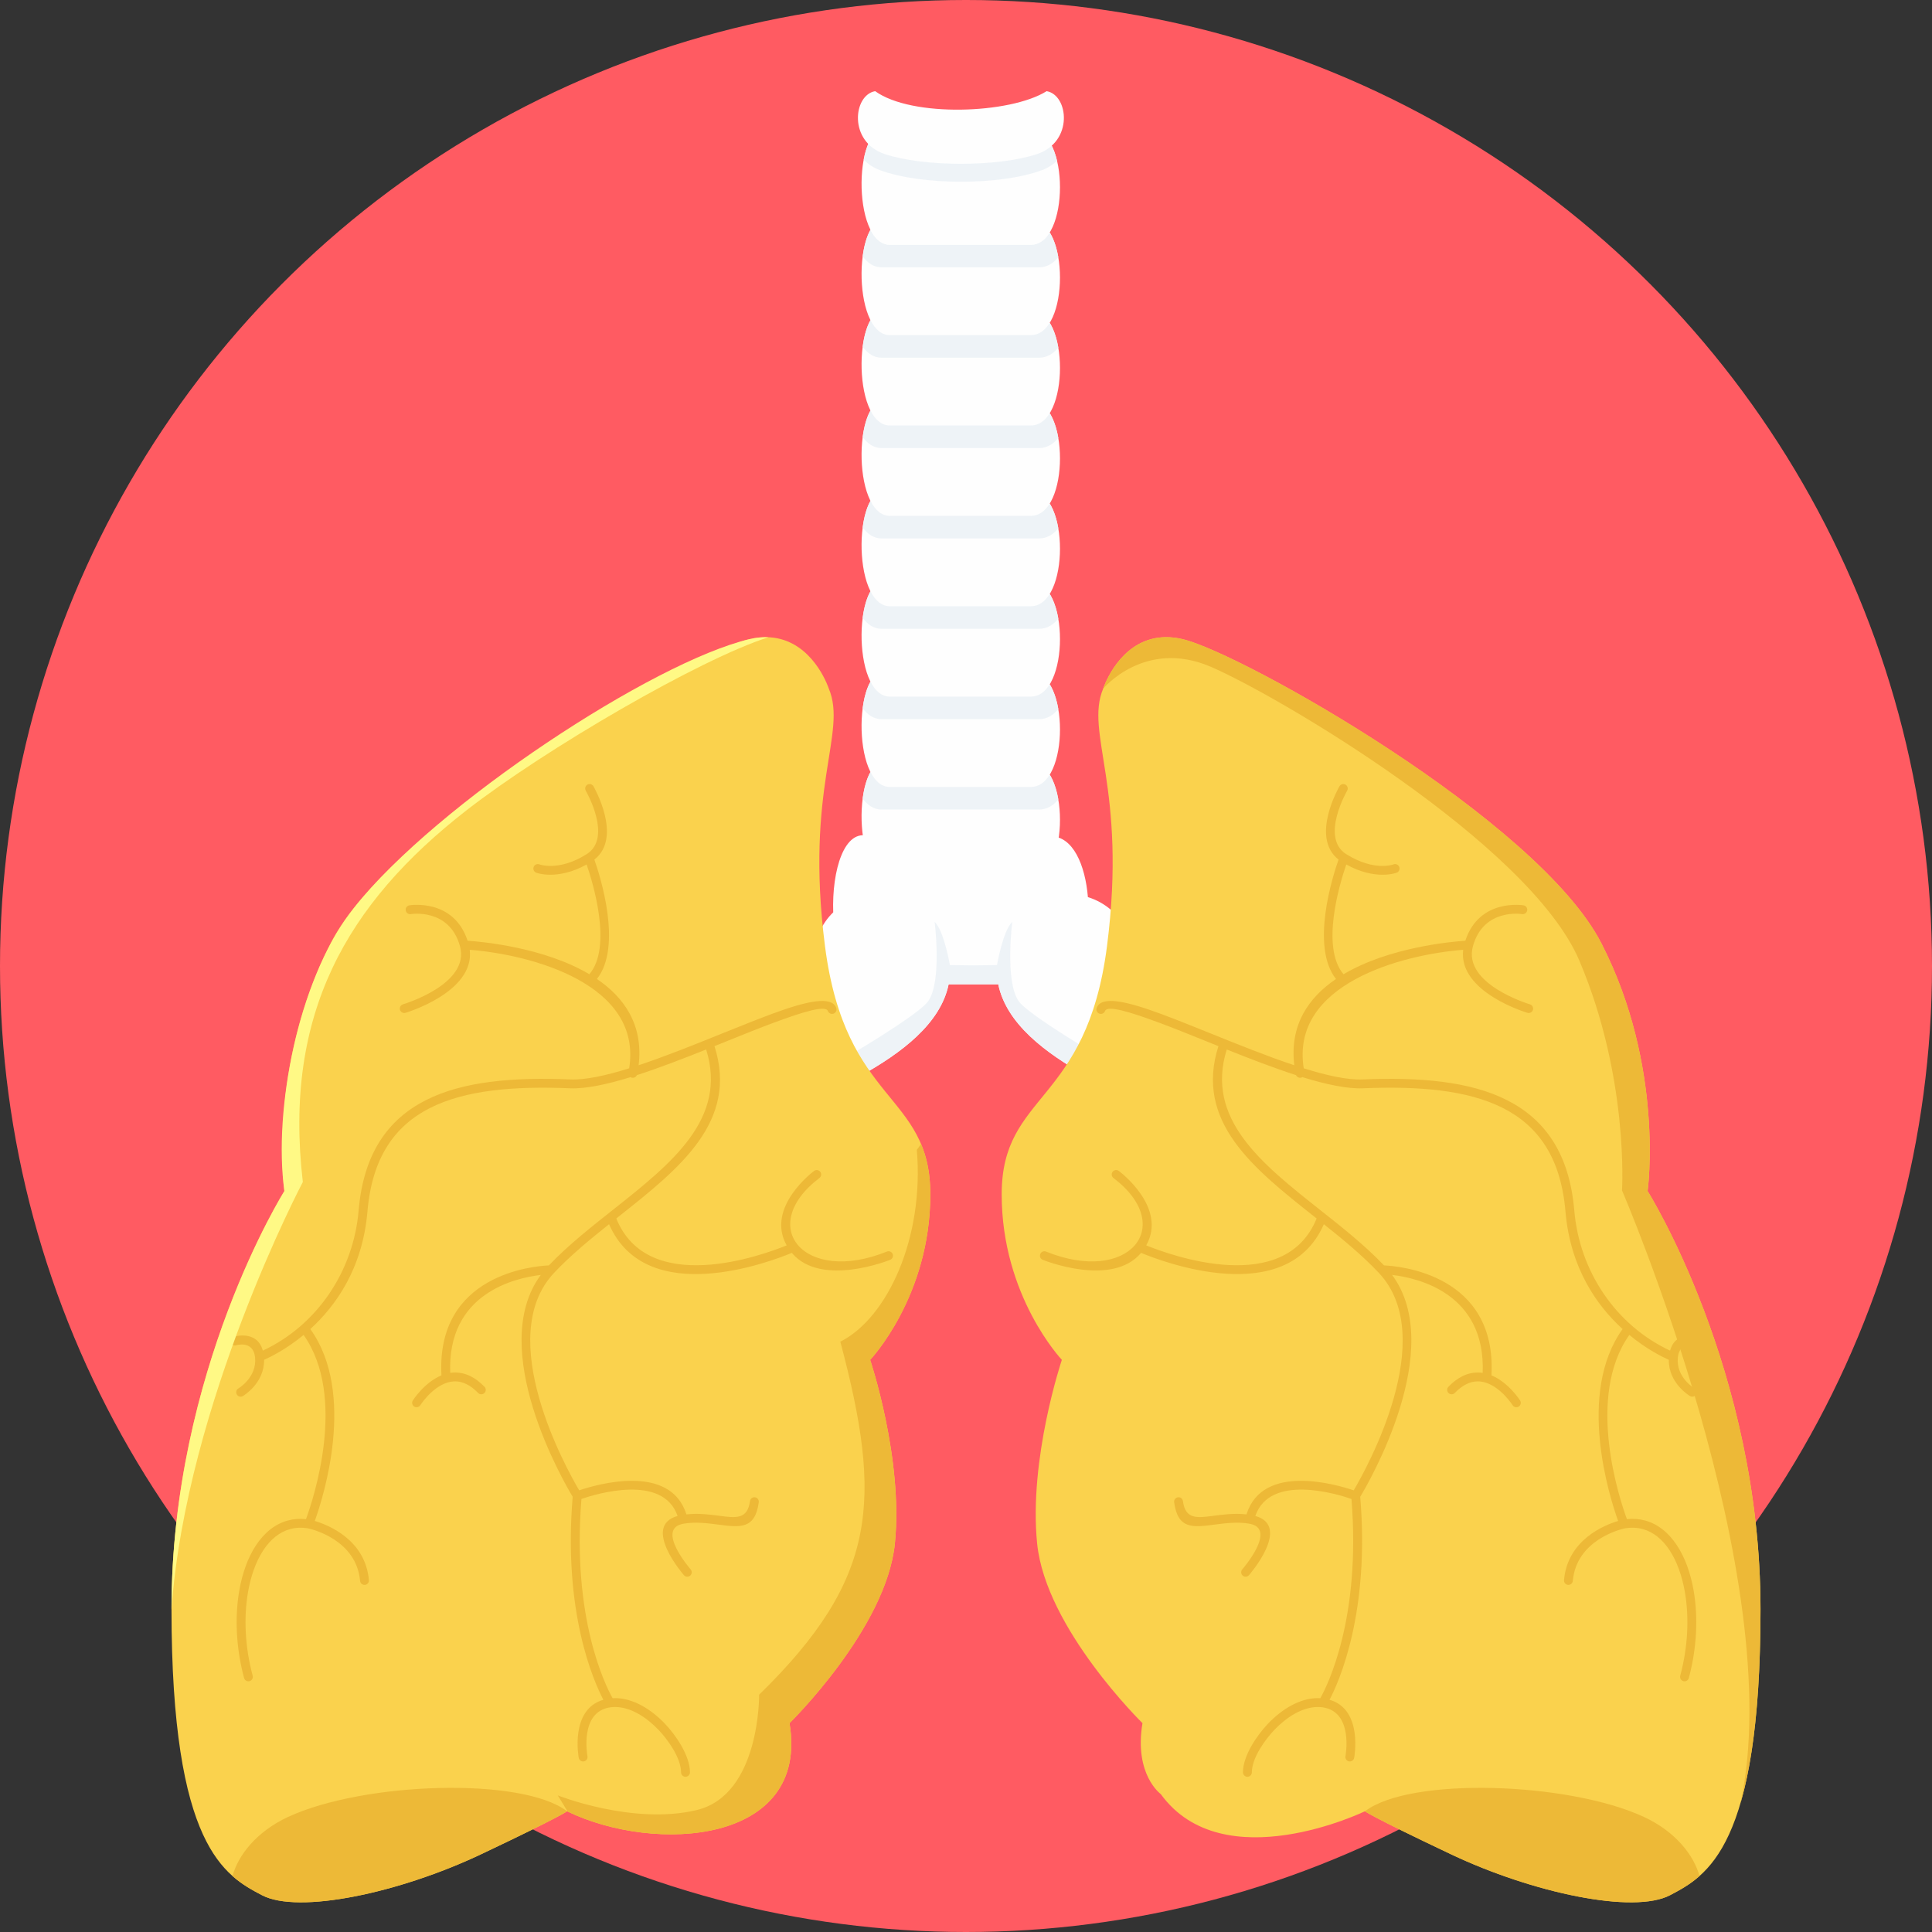
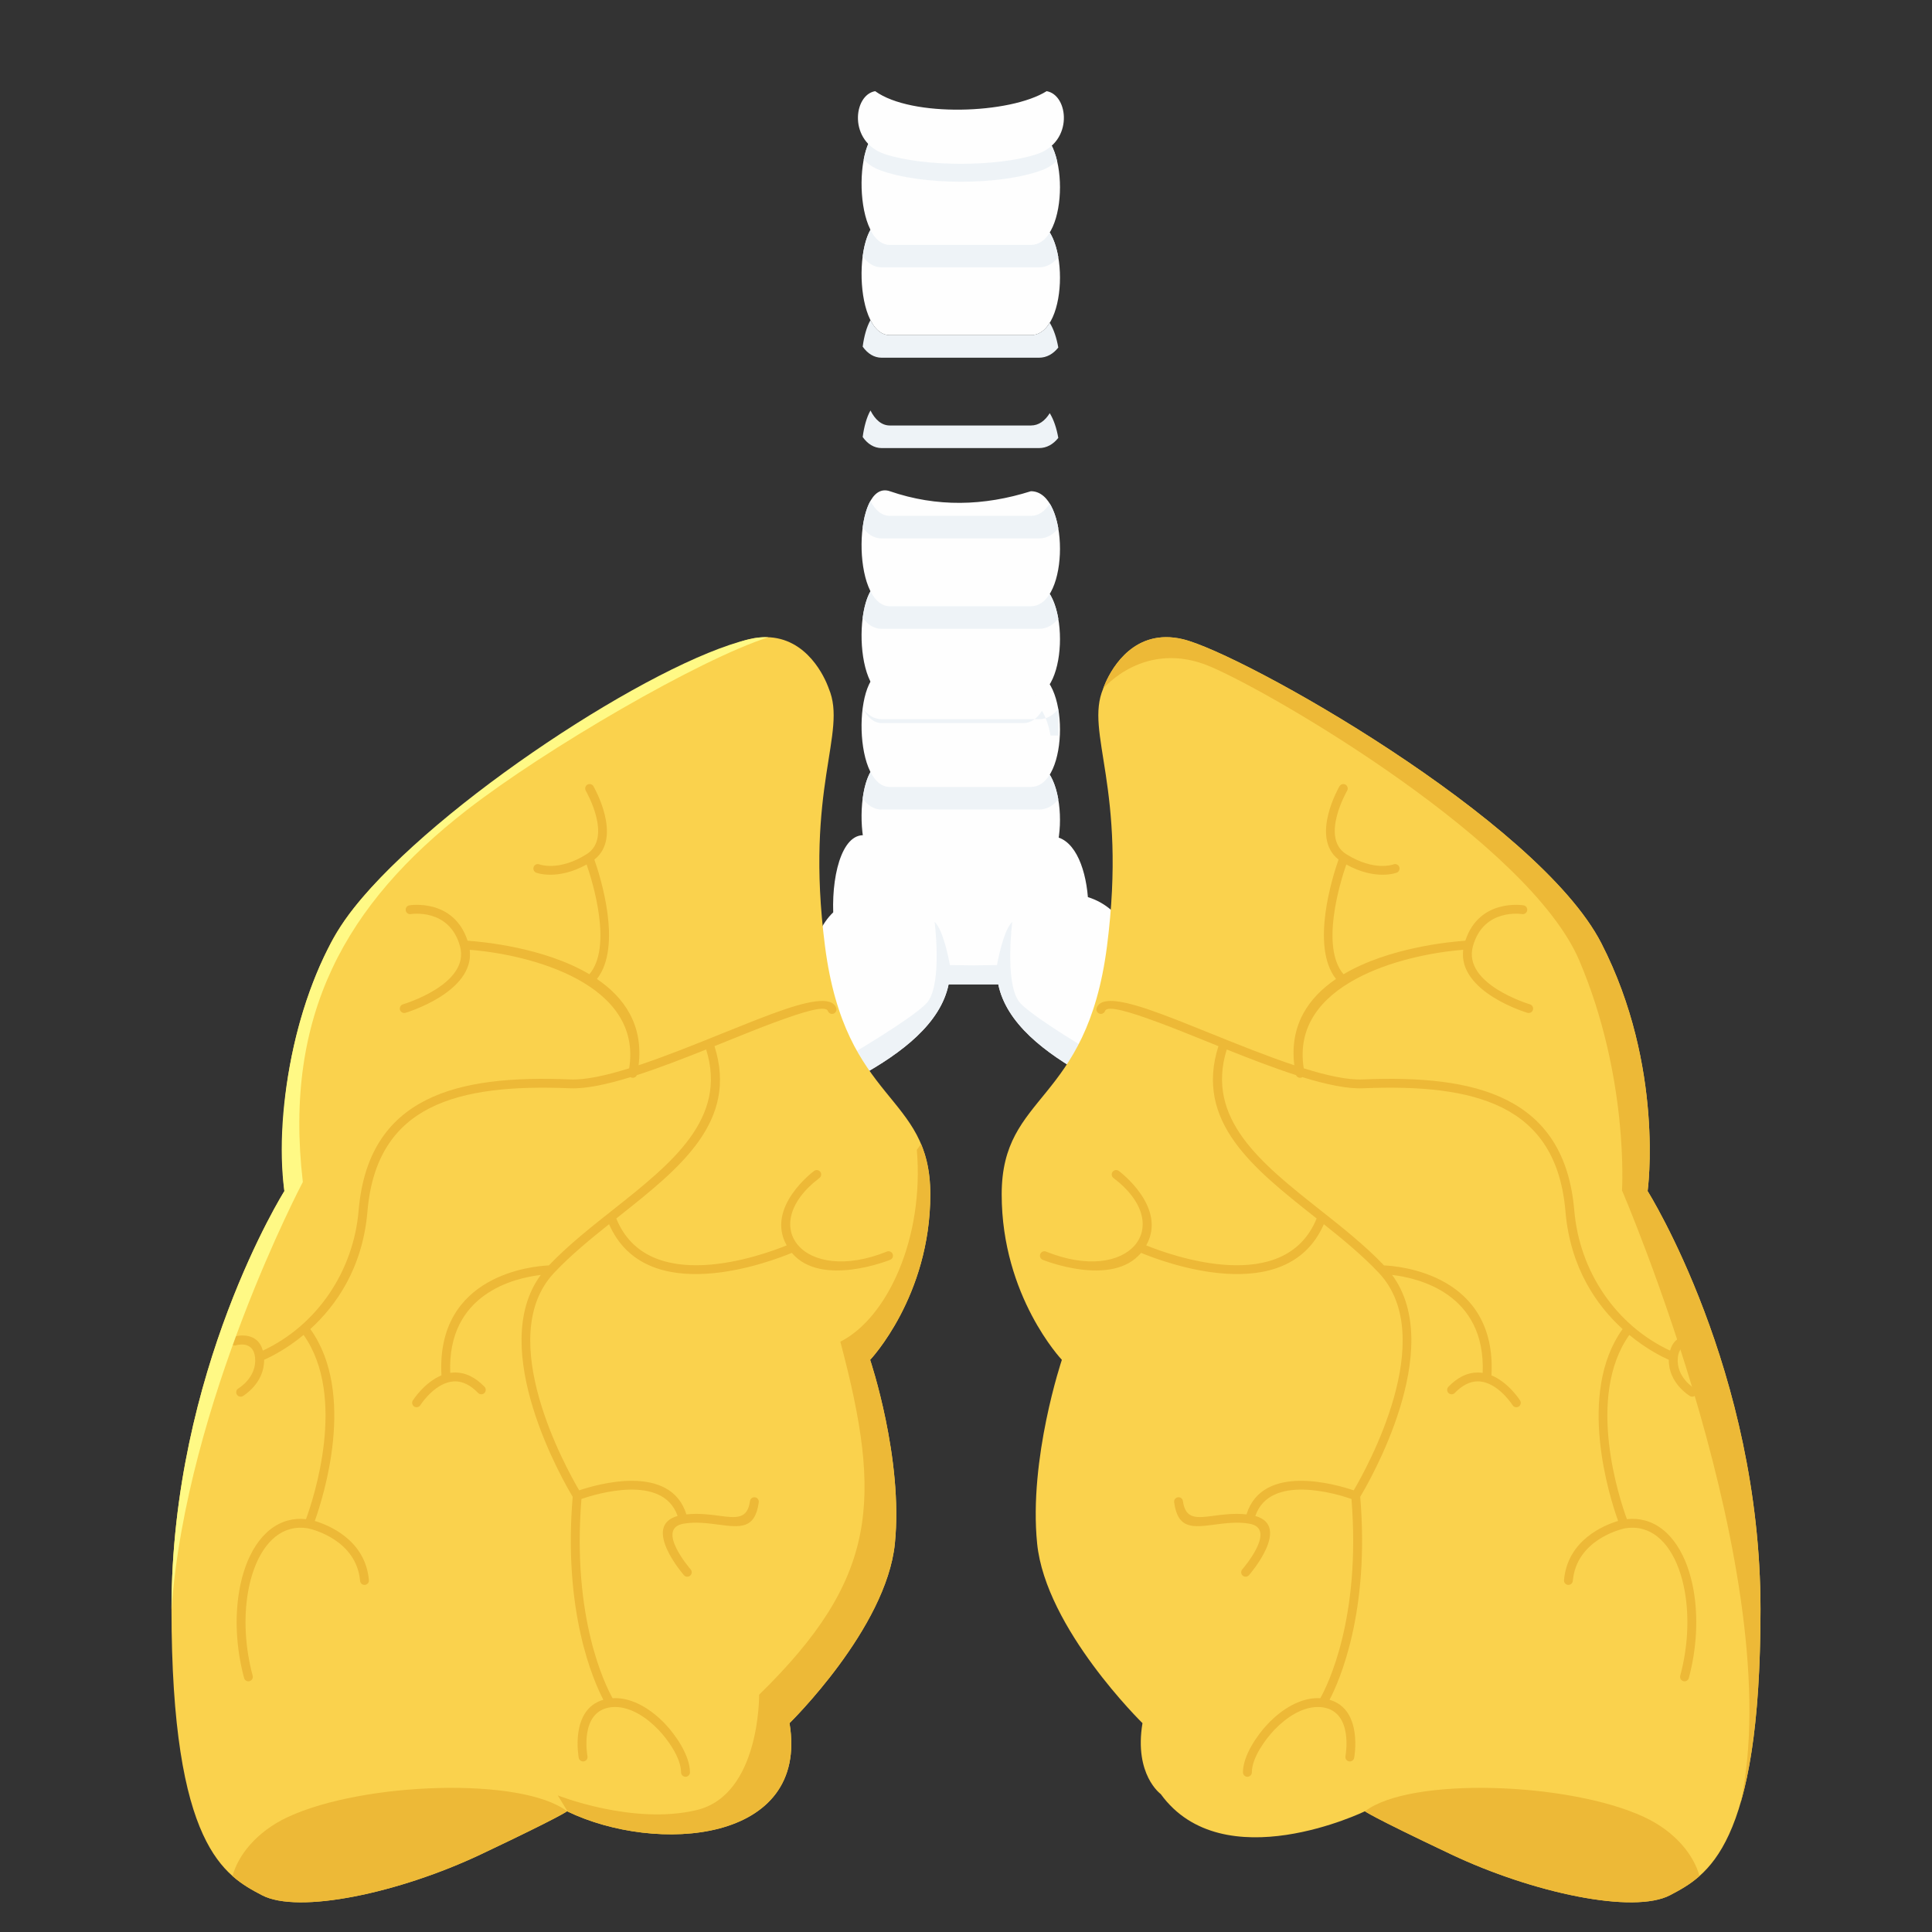
<svg xmlns="http://www.w3.org/2000/svg" version="1.1" id="Layer_1" x="0px" y="0px" viewBox="0 0 511.998 511.998" style="enable-background:new 0 0 511.998 511.998;" xml:space="preserve">
  <rect x="0" y="0" width="511.998" height="511.998" fill="#333333" stroke="none" />
-   <circle style="fill:#FF5B62;" cx="255.999" cy="255.999" r="255.999" />
  <g>
    <path style="fill:#FEFEFE;" d="M235.821,202.028c12.458,4.293,24.919,3.935,37.377,0c10.279,0,10.279,30.482,0,30.482h-37.377   C225.543,232.51,226.102,198.681,235.821,202.028z" />
    <path style="fill:#FEFEFE;" d="M235.821,178.078c12.458,4.291,24.919,3.935,37.377,0c10.279,0,10.279,30.482,0,30.482h-37.377   C225.543,208.561,226.102,174.732,235.821,178.078z" />
    <path style="fill:#FEFEFE;" d="M235.821,154.127c12.458,4.293,24.919,3.935,37.377,0c10.279,0,10.279,30.482,0,30.482h-37.377   C225.543,184.61,226.102,150.781,235.821,154.127z" />
    <path style="fill:#FEFEFE;" d="M235.821,130.178c12.458,4.291,24.919,3.935,37.377,0c10.279,0,10.279,30.482,0,30.482h-37.377   C225.543,160.661,226.102,126.832,235.821,130.178z" />
-     <path style="fill:#FEFEFE;" d="M235.821,106.229c12.458,4.293,24.919,3.935,37.377,0c10.279,0,10.279,30.482,0,30.482h-37.377   C225.543,136.711,226.102,102.883,235.821,106.229z" />
-     <path style="fill:#FEFEFE;" d="M235.821,82.28c12.458,4.291,24.919,3.935,37.377,0c10.279,0,10.279,30.482,0,30.482h-37.377   C225.543,112.762,226.102,78.934,235.821,82.28z" />
    <path style="fill:#FEFEFE;" d="M235.821,58.332c12.458,4.293,24.919,3.935,37.377,0c10.279,0,10.279,30.482,0,30.482h-37.377   C225.543,88.813,226.102,54.984,235.821,58.332z" />
  </g>
  <path style="fill:#EEF3F7;" d="M280.456,68.154c-1.331,1.672-3.043,2.697-5.14,2.697H233.68c-2.084,0-3.766-1.12-5.06-2.932  c0.364-2.765,1.054-5.252,2.064-7.033c1.224,2.414,2.93,3.977,5.137,3.977h37.377c2.088,0,3.753-1.259,4.994-3.266  c1.074,1.736,1.827,4.033,2.267,6.557H280.456z" />
  <g>
    <path style="fill:#FEFEFE;" d="M298.906,247.295c13.851,32.464,45.9,27.212,41.91,39.914c-3.991,12.702-7.62,22.498-22.496,13.063   c-12.885-8.165-49.527-18.73-53.765-39.41H251.39c-4.238,20.68-40.88,31.245-53.765,39.41   c-14.876,9.435-18.508-0.361-22.498-13.063c-3.991-12.702,28.061-7.45,41.91-39.914c0.93-2.179,2.227-4.017,3.773-5.519   c-0.379-11.077,2.937-22.441,9.622-20.137c16.03,5.523,32.065,5.062,48.094,0c5.821,0,9.079,7.596,9.776,16.101   C292.833,239.156,296.803,242.367,298.906,247.295L298.906,247.295z" />
    <path style="fill:#FEFEFE;" d="M235.821,34.383c12.458,4.291,24.919,3.935,37.377,0c10.279,0,10.279,30.482,0,30.482h-37.377   C225.543,64.864,226.102,31.035,235.821,34.383z" />
  </g>
  <g>
    <path style="fill:#EEF3F7;" d="M280.456,92.103c-1.331,1.672-3.043,2.697-5.14,2.697H233.68c-2.084,0-3.766-1.122-5.06-2.932   c0.364-2.765,1.054-5.252,2.064-7.033c1.224,2.414,2.93,3.977,5.137,3.977h37.377c2.088,0,3.753-1.259,4.994-3.266   c1.074,1.736,1.827,4.033,2.267,6.557H280.456z" />
    <path style="fill:#EEF3F7;" d="M280.456,116.05c-1.331,1.672-3.043,2.697-5.14,2.697H233.68c-2.084,0-3.766-1.122-5.06-2.932   c0.364-2.765,1.054-5.252,2.064-7.033c1.224,2.414,2.93,3.977,5.137,3.977h37.377c2.088,0,3.753-1.259,4.994-3.266   c1.074,1.736,1.827,4.033,2.267,6.557H280.456z" />
    <path style="fill:#EEF3F7;" d="M280.456,139.999c-1.331,1.672-3.043,2.697-5.14,2.697H233.68c-2.084,0-3.766-1.122-5.06-2.932   c0.364-2.765,1.054-5.252,2.064-7.033c1.224,2.414,2.93,3.977,5.137,3.977h37.377c2.088,0,3.753-1.259,4.994-3.266   c1.074,1.736,1.827,4.033,2.267,6.557H280.456z" />
    <path style="fill:#EEF3F7;" d="M280.456,163.948c-1.331,1.672-3.043,2.697-5.14,2.697H233.68c-2.084,0-3.766-1.122-5.06-2.932   c0.364-2.765,1.054-5.252,2.064-7.033c1.224,2.414,2.93,3.977,5.137,3.977h37.377c2.088,0,3.753-1.259,4.994-3.266   c1.074,1.736,1.827,4.033,2.267,6.557H280.456z" />
-     <path style="fill:#EEF3F7;" d="M280.456,187.894c-1.331,1.672-3.043,2.697-5.14,2.697H233.68c-2.084,0-3.766-1.12-5.06-2.932   c0.364-2.765,1.054-5.252,2.064-7.033c1.224,2.414,2.93,3.977,5.137,3.977h37.377c2.088,0,3.753-1.259,4.994-3.266   c1.074,1.736,1.827,4.033,2.267,6.557H280.456z" />
+     <path style="fill:#EEF3F7;" d="M280.456,187.894c-1.331,1.672-3.043,2.697-5.14,2.697H233.68c-2.084,0-3.766-1.12-5.06-2.932   c1.224,2.414,2.93,3.977,5.137,3.977h37.377c2.088,0,3.753-1.259,4.994-3.266   c1.074,1.736,1.827,4.033,2.267,6.557H280.456z" />
    <path style="fill:#EEF3F7;" d="M280.456,211.841c-1.331,1.672-3.043,2.697-5.14,2.697H233.68c-2.084,0-3.766-1.122-5.06-2.932   c0.364-2.765,1.054-5.252,2.064-7.033c1.224,2.414,2.93,3.977,5.137,3.977h37.377c2.088,0,3.753-1.259,4.994-3.266   c1.074,1.736,1.827,4.033,2.267,6.557H280.456z" />
    <path style="fill:#EEF3F7;" d="M335.448,300.024c-3.335,4.648-8.211,5.904-17.128,0.25c-12.885-8.167-49.527-18.732-53.765-39.412   H251.39c-4.238,20.68-40.88,31.245-53.765,39.412c-8.917,5.656-13.791,4.398-17.125-0.25c2.739-2.361,8.158-2.185,12.914-3.647   c8.109-2.496,48.808-25.731,52.55-31.031c3.742-5.303,1.716-21.052,1.716-21.052c2.496,2.339,4.05,11.463,4.05,11.463l6.242,0.075   l6.242-0.075c0,0,1.557-9.123,4.05-11.463c0,0-2.026,15.751,1.716,21.052c3.742,5.303,44.441,28.537,52.55,31.031   c4.756,1.462,10.175,1.283,12.914,3.647L335.448,300.024L335.448,300.024z" />
  </g>
  <path style="fill:#FAD24D;" d="M219.64,182.493c0,0-0.201-0.622-0.637-1.603c-1.825-4.108-7.794-14.491-20.441-11.5  c-15.667,3.702-94.14,47.849-110.948,80.604c-16.807,32.757-12.25,65.656-12.25,65.656s-29.916,47.57-29.916,110.803  c0,63.235,14.241,70.639,23.927,75.768c9.684,5.129,36.46-0.569,58.108-10.824c21.648-10.255,22.787-11.395,22.787-11.395  c23.515,11.399,64.286,8.596,58.96-23.351c0,0,25.636-25.067,27.915-47.57c2.278-22.5-6.55-48.708-6.55-48.708  s15.946-16.799,15.946-43.859c0-27.06-22.5-23.643-27.913-65.797c-5.412-42.157,5.979-56.398,1.016-68.226L219.64,182.493z" />
  <path style="fill:#EDB937;" d="M150.433,480.082c23.539,11.309,64.111,8.446,58.797-23.429c0,0,25.636-25.067,27.915-47.57  c2.278-22.5-6.55-48.708-6.55-48.708s15.946-16.799,15.946-43.859c0-5.49-0.926-9.728-2.447-13.344l-1.127,1.543  c1.986,23.336-7.792,44.567-20.271,50.838c11.156,42.051,9.996,62.767-21.519,93.56c0,0,0.313,26.511-16.53,30.566  s-36.825-3.878-36.825-3.878l2.615,4.282L150.433,480.082z" />
  <path style="fill:#FAD24D;" d="M292.358,182.493c0,0,0.201-0.622,0.637-1.603c1.825-4.108,7.794-14.491,20.441-11.5  c15.667,3.702,94.14,47.849,110.948,80.604c16.807,32.757,12.25,65.656,12.25,65.656s29.915,47.57,29.915,110.802  c0,63.235-14.241,70.639-23.927,75.768c-9.684,5.129-36.46-0.569-58.108-10.824c-21.648-10.255-22.787-11.395-22.787-11.395  s-37.599,18.229-54.12-4.557c0,0-7.119-5.12-4.84-18.794c0,0-25.636-25.067-27.915-47.57c-2.278-22.5,6.55-48.708,6.55-48.708  s-15.946-16.799-15.946-43.859c0-27.06,22.5-23.643,27.913-65.797c5.412-42.156-5.979-56.398-1.016-68.226L292.358,182.493z" />
  <g>
    <path style="fill:#EDB937;" d="M150.269,480.006c-11.955-9.177-53.97-7.768-73.921,1.495c-8.462,3.927-13.253,10.235-14.733,15.667   c2.675,2.368,5.358,3.782,7.759,5.053c9.684,5.129,36.46-0.569,58.108-10.824c21.648-10.255,22.787-11.395,22.787-11.395V480.006z" />
    <path style="fill:#EDB937;" d="M361.731,480.006c11.955-9.177,53.97-7.768,73.921,1.495c8.462,3.927,13.253,10.235,14.733,15.667   c-2.675,2.368-5.358,3.782-7.759,5.053c-9.684,5.129-36.46-0.569-58.108-10.824c-21.648-10.255-22.787-11.395-22.787-11.395   V480.006z" />
  </g>
  <path style="fill:#EEF3F7;" d="M280.126,42.598c-1.054,1.023-2.361,1.876-3.944,2.471c-10.972,4.121-32.071,4.121-43.043,0  c-1.74-0.653-3.142-1.616-4.249-2.774c0.31-1.638,0.748-3.135,1.307-4.385c0.849,0.644,1.825,1.191,2.941,1.61  c10.972,4.121,32.071,4.121,43.043,0c0.877-0.33,1.672-0.739,2.381-1.213c0.66,1.237,1.182,2.699,1.561,4.295L280.126,42.598z" />
  <path style="fill:#FEFEFE;" d="M231.93,24.161c-5.823,0.994-7.179,13.419,2.516,16.662c10.301,3.446,30.107,3.446,40.408,0  c9.695-3.244,8.339-15.667,2.516-16.662C267.668,30.226,241.58,31.152,231.93,24.161z" />
  <g>
    <path style="fill:#EDB937;" d="M155.236,209.54c-0.322-0.56-0.128-1.281,0.432-1.603c0.56-0.321,1.281-0.128,1.603,0.432   c0.022,0.04,7.852,13.498,0.241,19.429c1.49,4.227,7.527,22.979,0.677,31.642c7.239,4.908,12.343,12.16,11.05,22.862   c7.119-2.363,14.927-5.512,22.229-8.457c4.522-1.823,8.855-3.572,12.773-5.027l0.097-0.04c9.23-3.426,16.027-5.018,17.268-1.674   c0.228,0.611-0.084,1.289-0.695,1.517c-0.611,0.228-1.289-0.084-1.517-0.695c-0.582-1.57-6.306,0.121-14.237,3.063l-0.097,0.031   c-3.826,1.422-8.176,3.177-12.717,5.009l-3.001,1.211l0.015,0.044c6.337,19.98-9.236,32.319-25.369,45.096l-0.668,0.529   c8.444,20.745,38.615,9.792,45.156,7.13c-5.697-10.166,7.228-19.702,7.265-19.731c0.518-0.388,1.255-0.284,1.645,0.234   c0.388,0.518,0.284,1.255-0.234,1.645c-16.818,12.759-4.101,28.387,17.884,19.489c0.602-0.241,1.287,0.053,1.528,0.655   c0.241,0.602-0.053,1.287-0.655,1.528c-0.053,0.022-18.293,7.441-26.07-1.836c-5.68,2.365-38.598,14.923-48.429-7.596   c-5.164,4.114-10.266,8.321-14.561,12.879c-16.137,17.125,3.266,51.917,6.643,57.65c4.491-1.528,24.134-7.329,28.413,6.37   c3.233-0.352,6.185,0.038,8.756,0.377c4.372,0.578,7.441,0.983,8.092-3.9c0.084-0.642,0.675-1.096,1.316-1.012   c0.642,0.084,1.096,0.675,1.012,1.316c-0.961,7.214-4.985,6.683-10.724,5.924c-2.934-0.386-6.227-0.776-9.154-0.243   c-7.662,1.237,1.799,12.08,1.825,12.111c0.423,0.489,0.37,1.233-0.122,1.658c-0.489,0.423-1.233,0.37-1.658-0.121   c-0.031-0.038-11.357-13-1.678-15.692c-3.909-11.3-21.714-5.812-25.479-4.509c-2.558,31.589,6.335,49.379,8.253,52.804   c0.23-0.015,0.452-0.022,0.671-0.022c4.763,0,9.502,2.932,13.138,6.716c2.892,3.01,6.694,8.497,6.694,12.947   c0,0.651-0.529,1.18-1.18,1.18c-0.651,0-1.18-0.529-1.18-1.18c0-3.839-3.572-8.76-6.032-11.318   c-3.244-3.373-7.387-5.988-11.444-5.988c-0.383,0-0.748,0.02-1.087,0.06l-0.106,0.013c-8.383,1.114-6.138,12.929-6.134,12.963   c0.119,0.637-0.299,1.253-0.939,1.371c-0.637,0.119-1.253-0.299-1.371-0.939c-0.007-0.038-2.434-12.81,6.524-15.388   c-2.644-5.047-10.685-23.247-8.129-53.79c-2.287-3.799-22.899-39.237-8.451-58.794c-6.927,0.809-24.828,4.932-24,25.955   c0.452-0.066,0.913-0.104,1.384-0.099c1.294,0.011,2.648,0.308,4.022,0.994c1.204,0.6,2.438,1.506,3.678,2.79   c0.45,0.467,0.434,1.213-0.033,1.663c-0.467,0.45-1.213,0.434-1.663-0.033c-1.034-1.069-2.051-1.819-3.032-2.308   c-1.045-0.523-2.051-0.748-2.992-0.757c-0.693-0.007-1.36,0.099-2.004,0.286c-0.075,0.031-0.155,0.055-0.236,0.073   c-4.119,1.334-7.046,5.946-7.058,5.962c-0.352,0.542-1.083,0.697-1.625,0.346c-0.542-0.352-0.697-1.083-0.346-1.625   c0.011-0.015,3.018-4.761,7.578-6.637c-1.457-26.816,24.5-28.967,28.469-29.139c5.195-5.439,11.176-10.133,17.066-14.801   c15.445-12.235,30.359-24.048,24.613-42.421c-6.169,2.465-12.502,4.912-18.366,6.802c-0.219,0.492-0.757,0.784-1.305,0.675   c-0.137-0.027-0.262-0.077-0.377-0.144c-6.218,1.916-11.823,3.124-16.036,2.95c-14.786-0.615-27.7,0.45-37.16,5.257   c-9.298,4.723-15.302,13.158-16.51,27.348c-1.285,15.118-8.392,25.054-15.145,31.203c12.263,17.07,3.393,44.708,1.184,50.852   c3.596,1.076,13.388,4.969,14.343,15.676c0.055,0.644-0.423,1.215-1.067,1.27c-0.644,0.055-1.215-0.423-1.27-1.067   c-0.972-10.894-12.746-13.69-13.738-13.906l-0.027-0.004h-0.002l-0.064-0.013c-1.678-0.275-3.241-0.197-4.677,0.19   c-2.855,0.768-5.263,2.768-7.139,5.622c-1.944,2.956-3.329,6.822-4.075,11.212c-1.129,6.63-0.793,14.413,1.255,22.035   c0.168,0.626-0.208,1.275-0.833,1.442c-0.626,0.168-1.275-0.208-1.442-0.833c-2.137-7.948-2.48-16.085-1.298-23.03   c0.798-4.701,2.306-8.879,4.434-12.113c2.194-3.335,5.053-5.682,8.493-6.608c1.493-0.399,3.089-0.531,4.78-0.352   c1.891-5.155,11.002-32.35-0.637-48.819c-4.608,3.808-8.782,5.848-10.469,6.59c0.106,6.271-5.611,9.609-5.629,9.617   c-0.565,0.322-1.285,0.126-1.607-0.436c-0.322-0.565-0.126-1.285,0.436-1.607c0.013-0.007,4.921-2.87,4.412-8.169l-0.004-0.029   l-0.007-0.062c-0.498-4.593-5.042-3.153-5.053-3.151c-0.624,0.177-1.278-0.186-1.455-0.811c-0.177-0.624,0.186-1.279,0.811-1.455   c0.018-0.004,6.216-1.973,7.761,3.671c14.466-6.756,24.024-21.121,25.384-37.105c1.285-15.127,7.761-24.157,17.8-29.256   c9.874-5.016,23.16-6.134,38.311-5.505c4.01,0.166,9.478-1.041,15.592-2.948c3.567-22.414-26.136-30.153-42.258-31.408   c1.387,11.258-16.964,16.684-17.017,16.699c-0.62,0.188-1.277-0.163-1.464-0.782s0.163-1.276,0.782-1.464   c0.051-0.015,17.912-5.307,15.118-15.401l-0.004-0.011l-0.004-0.018c-2.842-10.177-13.013-8.484-13.039-8.482   c-0.642,0.095-1.242-0.35-1.336-0.994c-0.095-0.642,0.35-1.242,0.994-1.336c0.031-0.004,11.697-1.944,15.403,9.389   c3.833,0.257,20.249,1.747,32.275,8.879c6.16-7.219,0.946-24.227-0.728-29.088c-7.794,4.331-13.32,2.19-13.335,2.183   c-0.611-0.219-0.93-0.893-0.713-1.506c0.219-0.611,0.893-0.93,1.506-0.713c0.013,0.004,5.071,1.975,12.502-2.668l0.073-0.046   c6.938-4.403-0.243-16.765-0.262-16.801v0.004H155.236z" />
    <path style="fill:#EDB937;" d="M357.004,209.54c0.322-0.56,0.128-1.281-0.432-1.603c-0.56-0.321-1.281-0.128-1.603,0.432   c-0.022,0.04-7.852,13.498-0.241,19.429c-1.49,4.227-7.527,22.979-0.677,31.642c-7.239,4.908-12.343,12.16-11.05,22.862   c-7.119-2.363-14.927-5.512-22.23-8.457c-4.522-1.823-8.855-3.572-12.773-5.027l-0.097-0.04c-9.23-3.426-16.027-5.018-17.268-1.674   c-0.228,0.611,0.084,1.289,0.695,1.517c0.611,0.228,1.289-0.084,1.517-0.695c0.582-1.57,6.306,0.121,14.237,3.063l0.097,0.031   c3.826,1.422,8.176,3.177,12.717,5.009l3.001,1.211l-0.015,0.044c-6.337,19.98,9.236,32.319,25.369,45.096l0.668,0.529   c-8.444,20.745-38.615,9.792-45.156,7.13c5.697-10.166-7.228-19.702-7.265-19.731c-0.518-0.388-1.255-0.284-1.645,0.234   c-0.388,0.518-0.284,1.255,0.234,1.645c16.818,12.759,4.101,28.387-17.883,19.489c-0.602-0.241-1.287,0.053-1.528,0.655   s0.053,1.287,0.655,1.528c0.053,0.022,18.293,7.441,26.07-1.836c5.68,2.365,38.598,14.923,48.429-7.596   c5.164,4.114,10.266,8.321,14.561,12.879c16.137,17.125-3.266,51.917-6.643,57.65c-4.491-1.528-24.134-7.329-28.413,6.37   c-3.233-0.352-6.185,0.038-8.756,0.377c-4.372,0.578-7.441,0.983-8.092-3.9c-0.084-0.642-0.675-1.096-1.316-1.012   c-0.642,0.084-1.096,0.675-1.012,1.316c0.961,7.214,4.985,6.683,10.724,5.924c2.934-0.386,6.227-0.776,9.154-0.243   c7.662,1.237-1.799,12.08-1.825,12.111c-0.423,0.489-0.37,1.233,0.122,1.658c0.489,0.423,1.233,0.37,1.658-0.121   c0.031-0.038,11.357-13,1.678-15.692c3.909-11.3,21.714-5.812,25.479-4.509c2.558,31.589-6.335,49.379-8.253,52.804   c-0.23-0.015-0.452-0.022-0.671-0.022c-4.763,0-9.502,2.932-13.138,6.716c-2.892,3.01-6.694,8.497-6.694,12.947   c0,0.651,0.529,1.18,1.18,1.18c0.651,0,1.18-0.529,1.18-1.18c0-3.839,3.572-8.76,6.032-11.318   c3.244-3.373,7.387-5.988,11.444-5.988c0.383,0,0.748,0.02,1.087,0.06l0.106,0.013c8.383,1.114,6.138,12.929,6.134,12.963   c-0.119,0.637,0.299,1.253,0.939,1.371c0.637,0.119,1.253-0.299,1.371-0.939c0.007-0.038,2.434-12.81-6.524-15.388   c2.644-5.047,10.685-23.247,8.129-53.79c2.287-3.799,22.899-39.237,8.451-58.794c6.927,0.809,24.828,4.932,24,25.955   c-0.452-0.066-0.913-0.104-1.384-0.099c-1.294,0.011-2.648,0.308-4.022,0.994c-1.204,0.6-2.438,1.506-3.678,2.79   c-0.45,0.467-0.434,1.213,0.033,1.663c0.467,0.45,1.213,0.434,1.663-0.033c1.034-1.069,2.051-1.819,3.032-2.308   c1.045-0.523,2.051-0.748,2.992-0.757c0.693-0.007,1.36,0.099,2.004,0.286c0.075,0.031,0.155,0.055,0.236,0.073   c4.119,1.334,7.046,5.946,7.058,5.962c0.352,0.542,1.083,0.697,1.625,0.346c0.542-0.352,0.697-1.083,0.346-1.625   c-0.011-0.015-3.018-4.761-7.578-6.637c1.457-26.816-24.5-28.967-28.469-29.139c-5.195-5.439-11.176-10.133-17.066-14.801   c-15.445-12.235-30.359-24.048-24.613-42.421c6.169,2.465,12.502,4.912,18.366,6.802c0.219,0.492,0.757,0.784,1.305,0.675   c0.137-0.027,0.262-0.077,0.377-0.144c6.218,1.916,11.823,3.124,16.036,2.95c14.786-0.615,27.7,0.45,37.16,5.257   c9.298,4.723,15.302,13.158,16.51,27.348c1.285,15.118,8.392,25.054,15.145,31.203c-12.263,17.07-3.393,44.708-1.184,50.852   c-3.596,1.076-13.388,4.969-14.343,15.676c-0.055,0.644,0.423,1.215,1.067,1.27c0.644,0.055,1.215-0.423,1.27-1.067   c0.972-10.894,12.746-13.69,13.738-13.906l0.027-0.004h0.002l0.064-0.013c1.678-0.275,3.241-0.197,4.677,0.19   c2.855,0.768,5.263,2.768,7.139,5.622c1.944,2.956,3.329,6.822,4.075,11.212c1.129,6.63,0.793,14.413-1.255,22.035   c-0.168,0.626,0.208,1.275,0.833,1.442c0.626,0.168,1.275-0.208,1.442-0.833c2.137-7.948,2.48-16.085,1.298-23.03   c-0.798-4.701-2.306-8.879-4.434-12.113c-2.194-3.335-5.053-5.682-8.493-6.608c-1.493-0.399-3.089-0.531-4.78-0.352   c-1.891-5.155-11.002-32.35,0.637-48.819c4.608,3.808,8.782,5.848,10.469,6.59c-0.106,6.271,5.611,9.609,5.629,9.617   c0.565,0.322,1.285,0.126,1.608-0.436c0.322-0.565,0.126-1.285-0.436-1.607c-0.013-0.007-4.921-2.87-4.412-8.169l0.004-0.029   l0.007-0.062c0.498-4.593,5.042-3.153,5.053-3.151c0.624,0.177,1.279-0.186,1.455-0.811c0.177-0.624-0.186-1.279-0.811-1.455   c-0.018-0.004-6.216-1.973-7.761,3.671c-14.466-6.756-24.024-21.121-25.384-37.105c-1.285-15.127-7.761-24.157-17.8-29.256   c-9.874-5.016-23.16-6.134-38.311-5.505c-4.01,0.166-9.478-1.041-15.592-2.948c-3.567-22.414,26.136-30.153,42.258-31.408   c-1.387,11.258,16.964,16.684,17.017,16.699c0.62,0.188,1.277-0.163,1.464-0.782s-0.163-1.276-0.782-1.464   c-0.051-0.015-17.912-5.307-15.118-15.401l0.004-0.011l0.004-0.018c2.842-10.177,13.013-8.484,13.039-8.482   c0.642,0.095,1.242-0.35,1.336-0.994c0.095-0.642-0.35-1.242-0.994-1.336c-0.031-0.004-11.697-1.944-15.403,9.389   c-3.832,0.257-20.249,1.747-32.275,8.879c-6.16-7.219-0.946-24.227,0.728-29.088c7.794,4.331,13.32,2.19,13.335,2.183   c0.611-0.219,0.93-0.893,0.713-1.506c-0.219-0.611-0.893-0.93-1.506-0.713c-0.013,0.004-5.071,1.975-12.502-2.668l-0.073-0.046   c-6.938-4.403,0.243-16.765,0.262-16.801v0.004H357.004z" />
    <path style="fill:#EDB937;" d="M292.358,182.493c0,0,11.022-13.291,28.489-5.804c17.465,7.485,84.503,46.857,97.697,77.891   c13.196,31.033,11.304,60.896,11.304,60.896s44.302,102.735,31.415,162.331c3.164-10.853,5.288-26.939,5.288-51.354   c0-63.232-29.915-110.804-29.915-110.804s4.555-32.899-12.25-65.654c-16.805-32.755-95.281-76.904-110.948-80.607   c-12.649-2.99-18.616,7.396-20.443,11.5c-0.434,0.979-0.637,1.603-0.637,1.603h0.001V182.493z" />
  </g>
  <path style="fill:#FFF985;" d="M203.648,168.875c-18.076,5.733-59.149,29.62-79.991,45.841  c-31.832,24.772-48.593,54.065-43.402,98.523c0,0-30.862,58.444-34.806,113.214c0-63.232,29.915-110.802,29.915-110.802  c-3.014-21.761,3.832-55.646,17.259-73.516c0.401-0.534,0.813-1.069,1.242-1.61c21.834-27.583,79.368-65.161,104.697-71.135  C200.396,168.957,202.089,168.808,203.648,168.875z" />
  <g>
</g>
  <g>
</g>
  <g>
</g>
  <g>
</g>
  <g>
</g>
  <g>
</g>
  <g>
</g>
  <g>
</g>
  <g>
</g>
  <g>
</g>
  <g>
</g>
  <g>
</g>
  <g>
</g>
  <g>
</g>
  <g>
</g>
</svg>